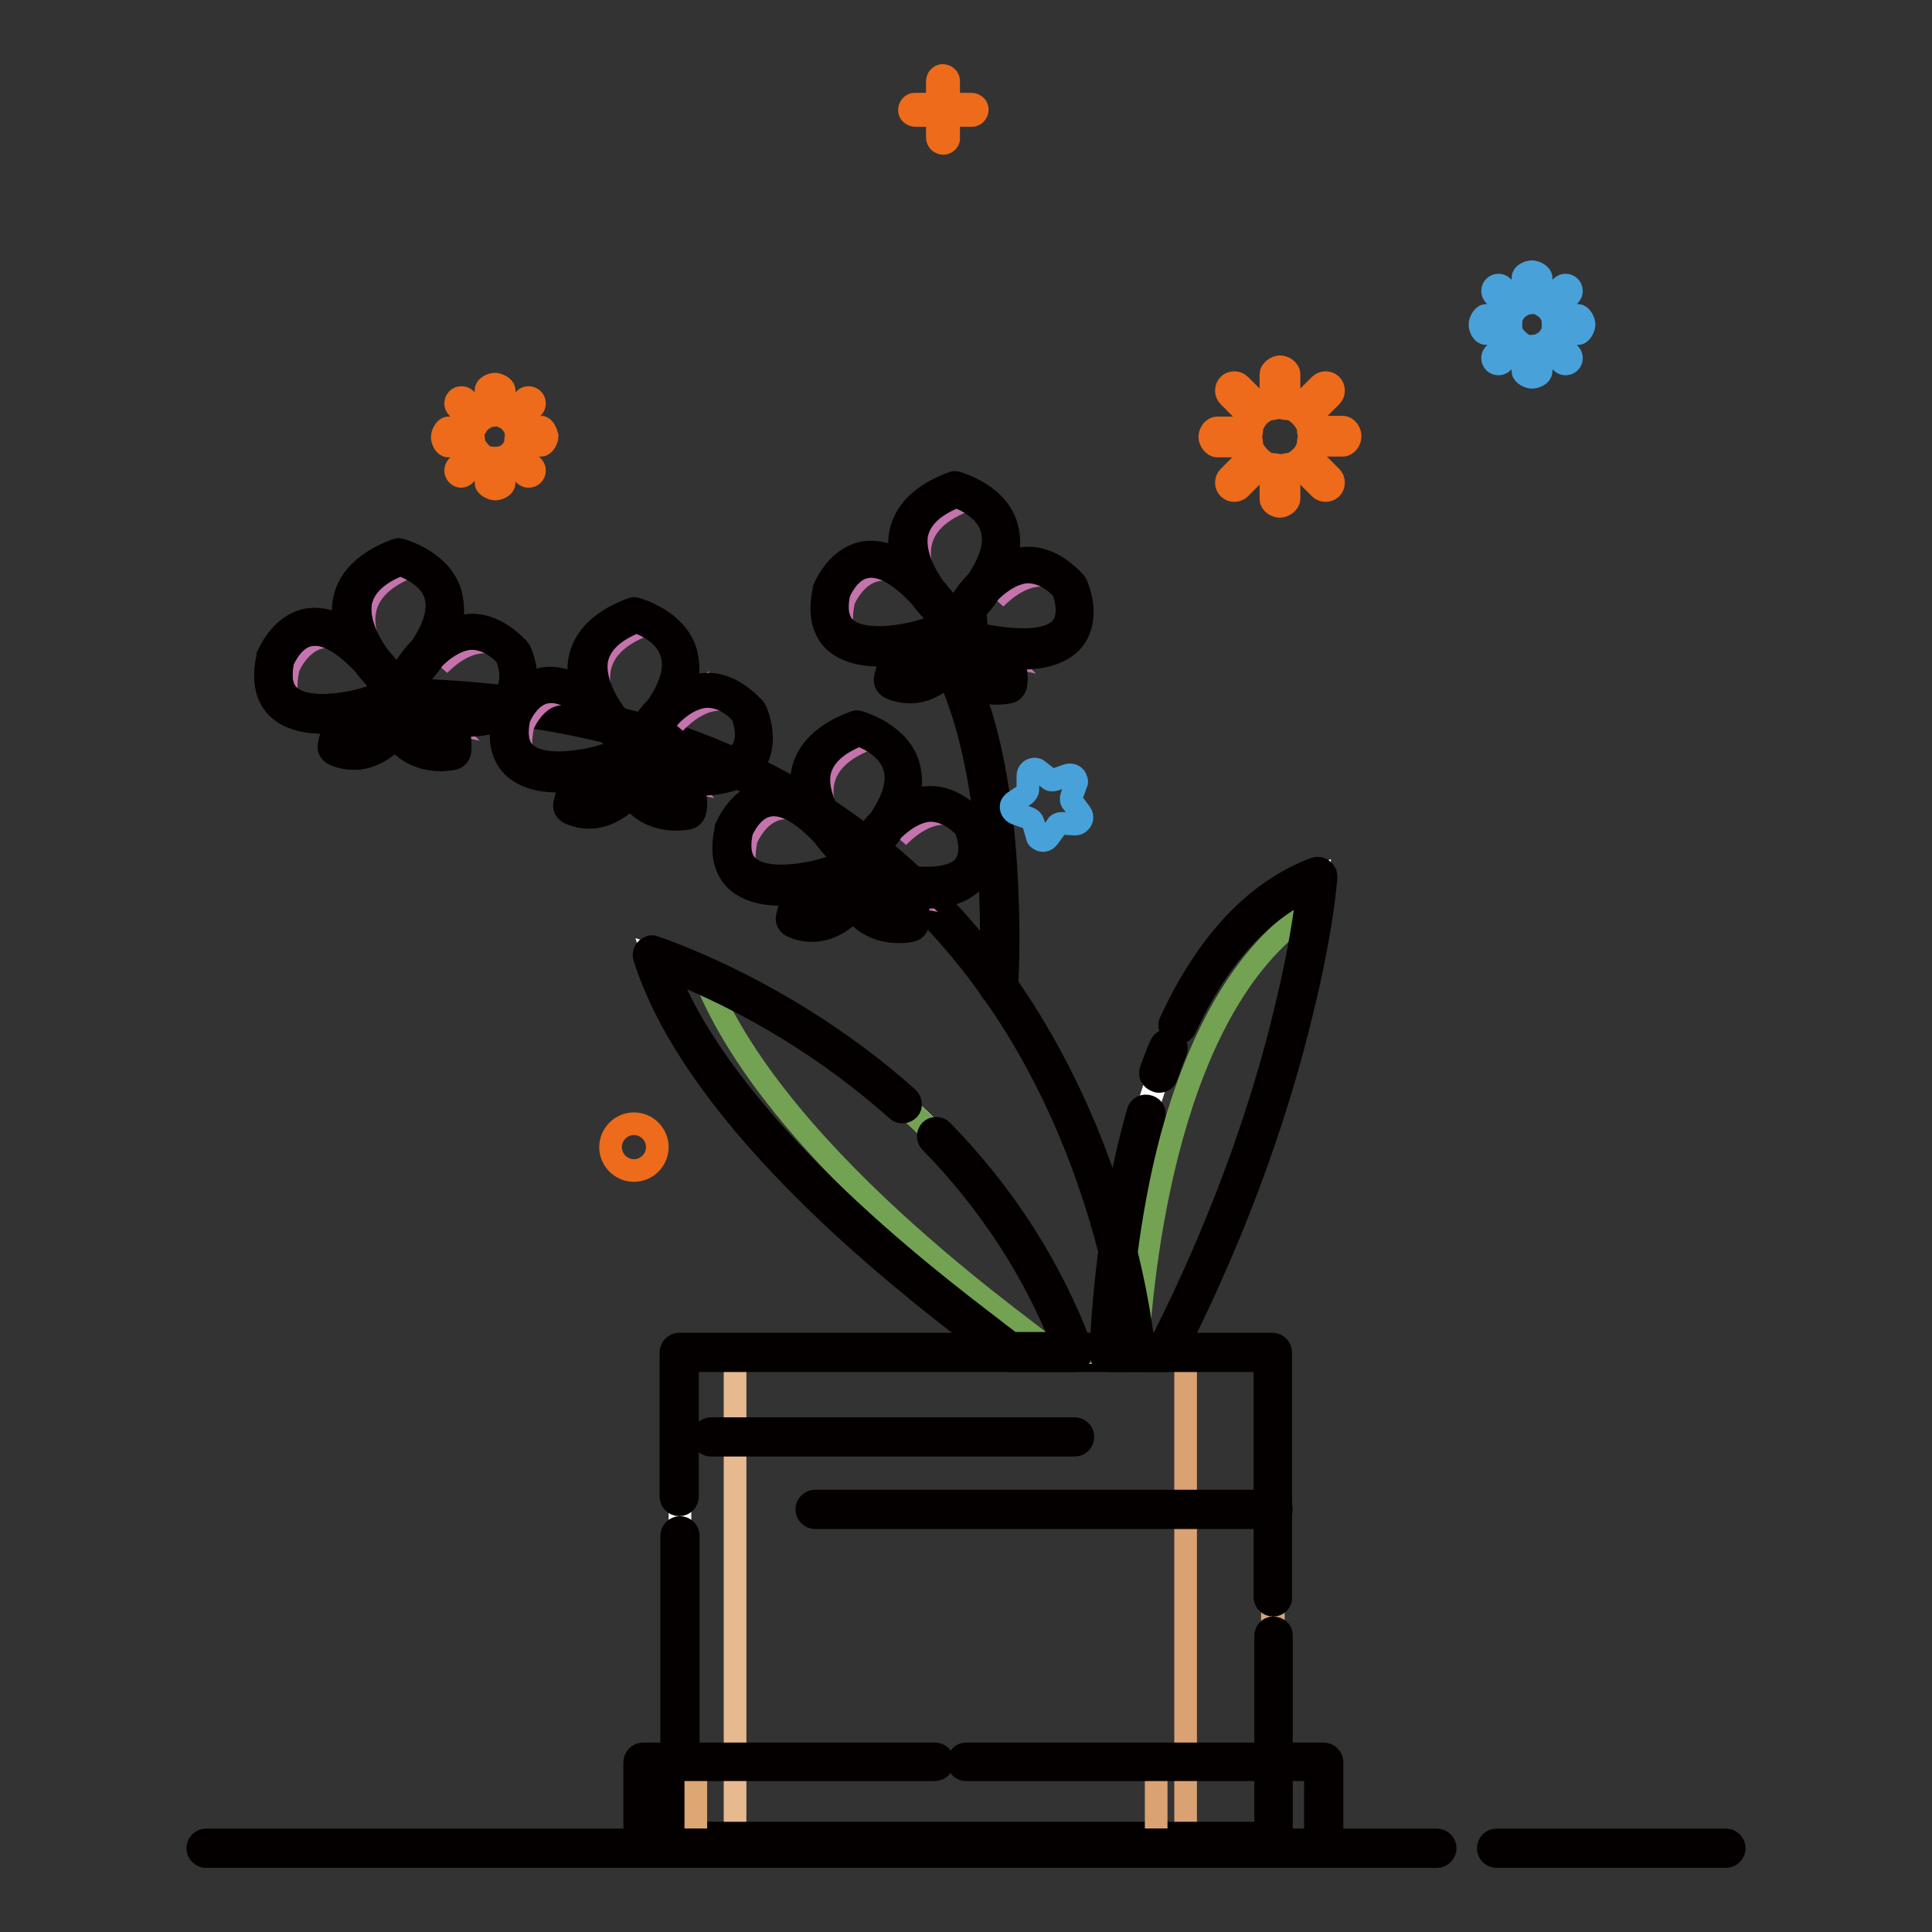
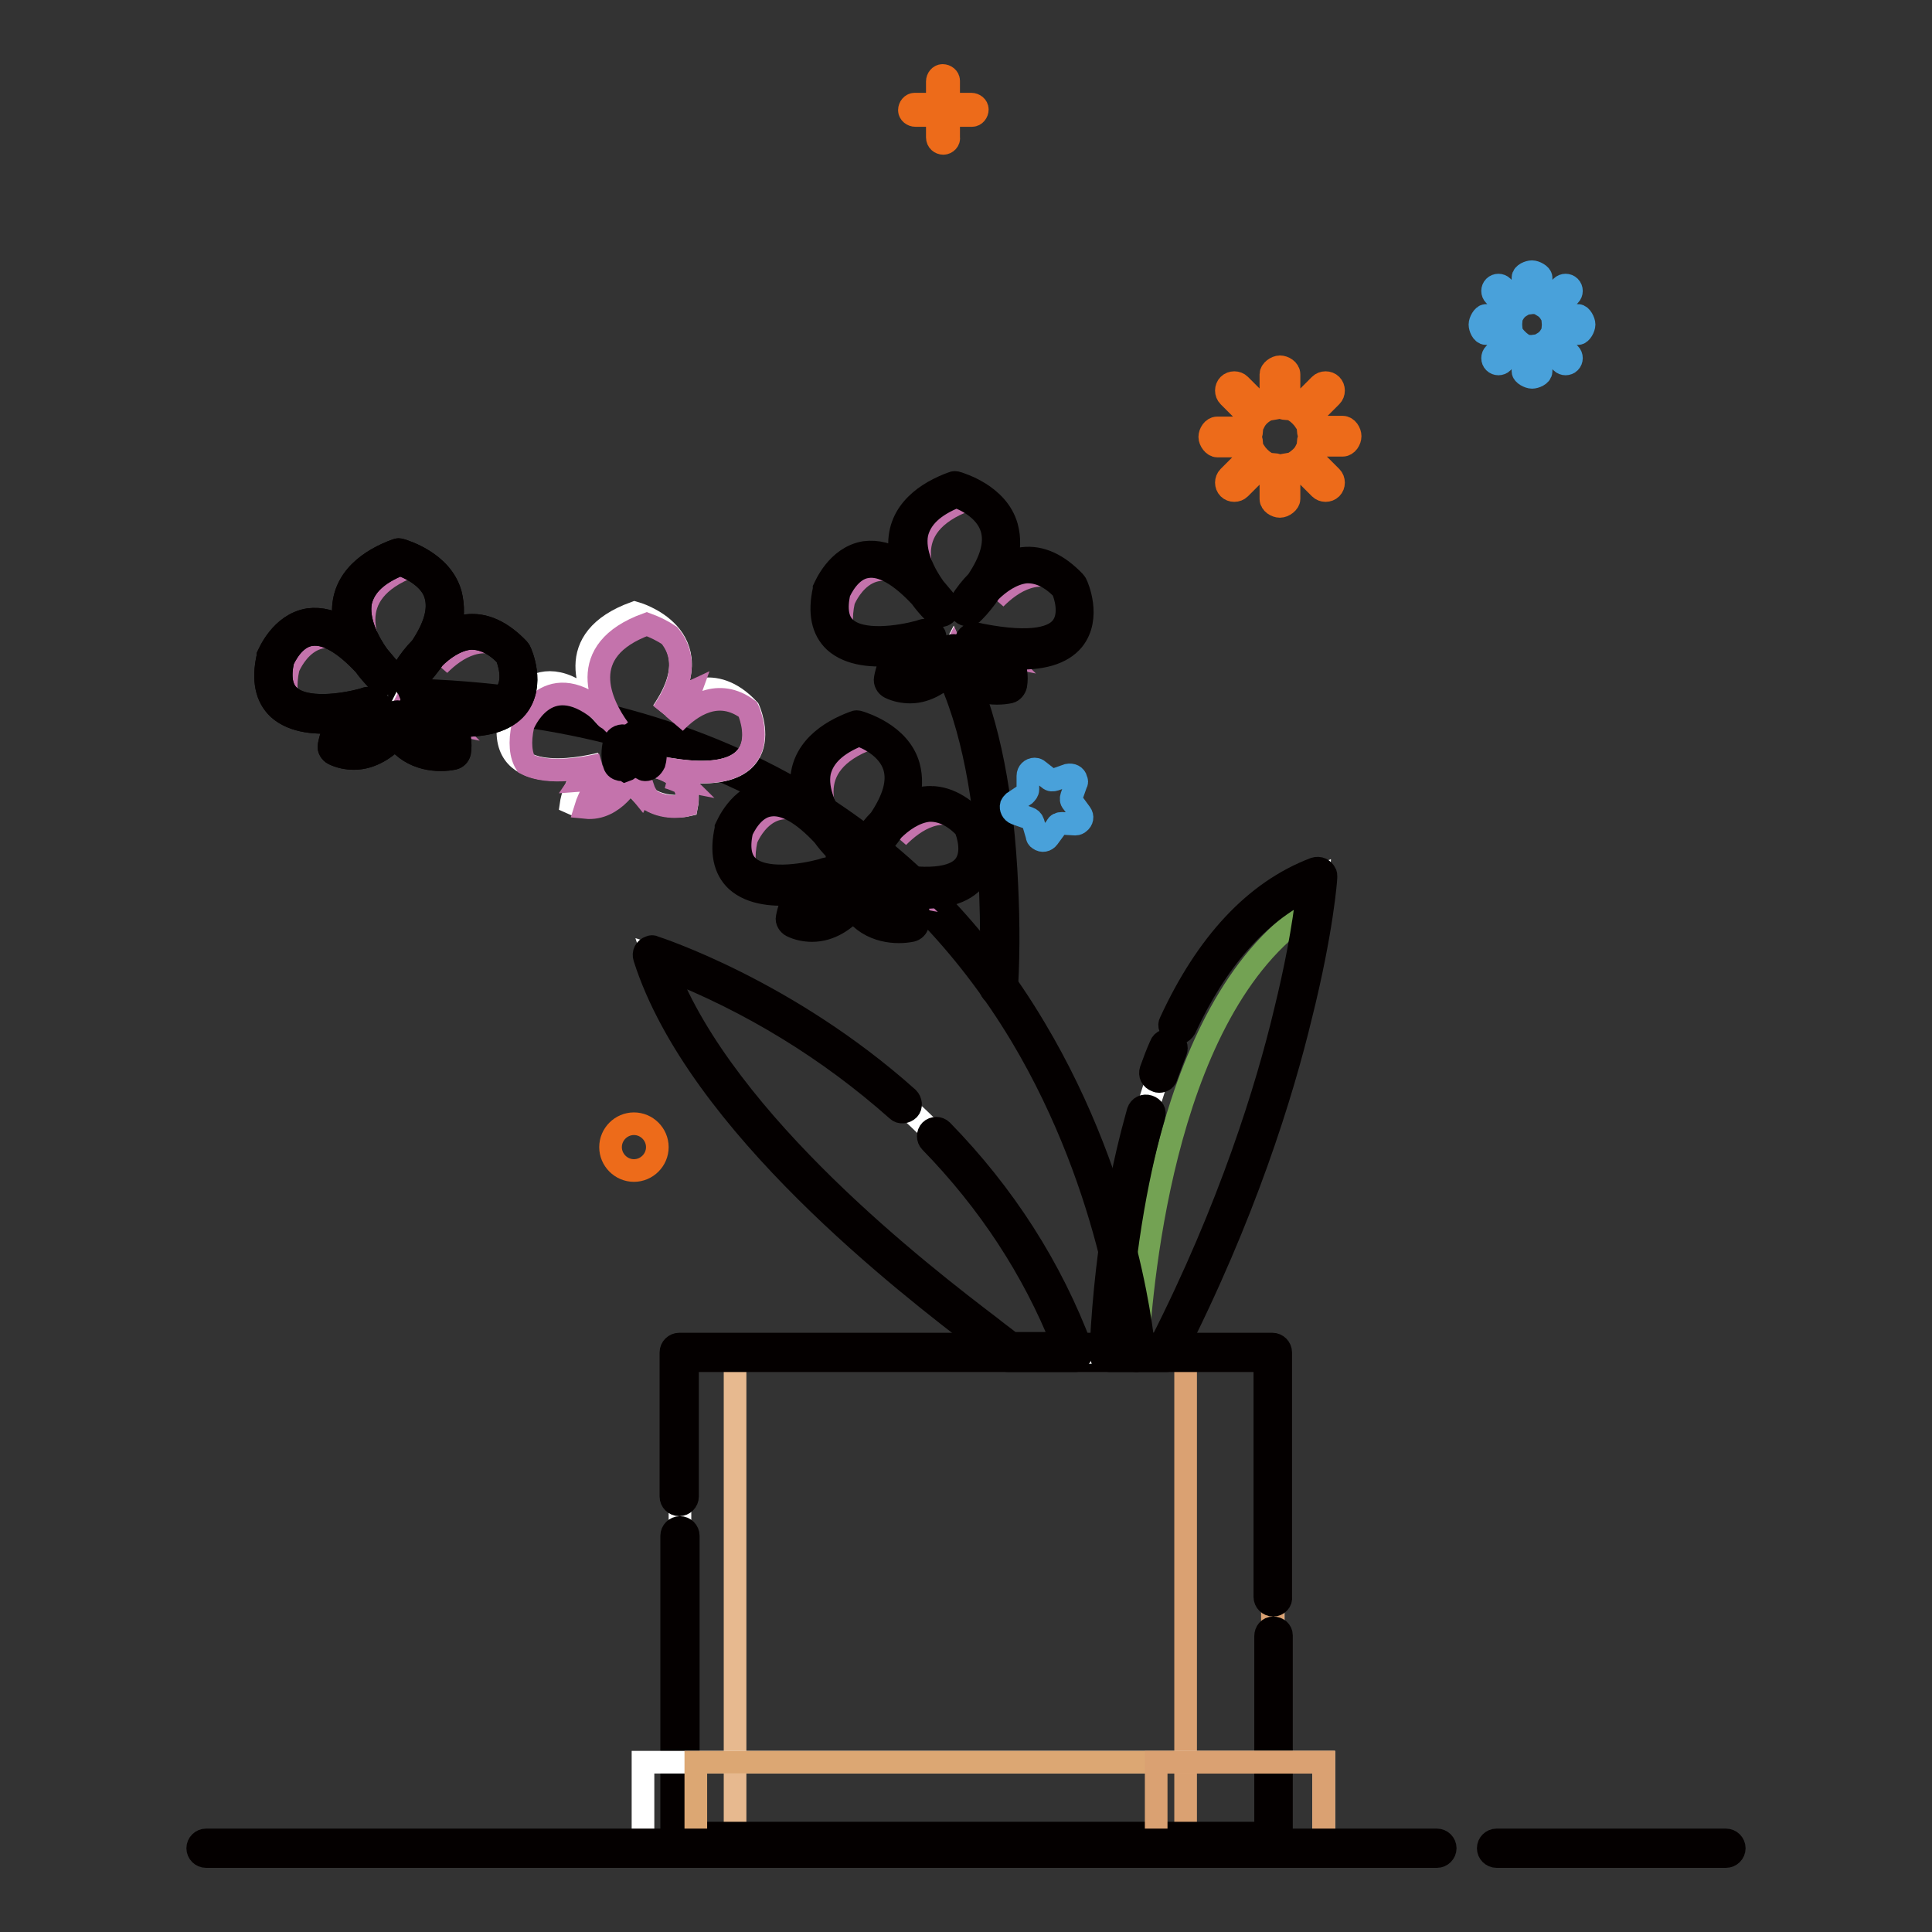
<svg xmlns="http://www.w3.org/2000/svg" version="1.1" x="0px" y="0px" viewBox="0 0 256 256" enable-background="new 0 0 256 256" xml:space="preserve">
  <rect x="0" y="0" width="256" height="256" fill="#333333" stroke="none" />
  <g>
    <path stroke-width="3" fill-opacity="0" stroke="#ffffff" d="M90.1,179.2h78.6V244H90.1V179.2z" />
    <path stroke-width="3" fill-opacity="0" stroke="#e7b98f" d="M97.4,179.2h71.3V244H97.4V179.2z" />
    <path stroke-width="3" fill-opacity="0" stroke="#daa172" d="M157.1,179.2h11.5V244h-11.5V179.2z" />
    <path stroke-width="3" fill-opacity="0" stroke="#040000" d="M168.7,212.7c-0.6,0-1.1-0.5-1.1-1.1v-31.3H91.1v18c0,0.6-0.5,1.1-1.1,1.1c-0.6,0-1.1-0.5-1.1-1.1v-19.1 c0-0.6,0.5-1.1,1.1-1.1h78.6c0.6,0,1.1,0.5,1.1,1.1v32.4C169.8,212.2,169.3,212.7,168.7,212.7C168.7,212.7,168.7,212.7,168.7,212.7 z M168.7,245.1H90.1c-0.6,0-1.1-0.5-1.1-1.1v-40.5c0-0.6,0.5-1.1,1.1-1.1c0.6,0,1.1,0.5,1.1,1.1c0,0,0,0,0,0v39.4h76.5v-26.1 c0-0.6,0.4-1.1,1-1.1c0.6,0,1.1,0.4,1.1,1c0,0,0,0.1,0,0.1V244C169.8,244.6,169.3,245.1,168.7,245.1 C168.7,245.1,168.7,245.1,168.7,245.1L168.7,245.1z" />
    <path stroke-width="3" fill-opacity="0" stroke="#ffffff" d="M85.2,233.5h90.2v11.4H85.2V233.5z" />
    <path stroke-width="3" fill-opacity="0" stroke="#dca773" d="M92.2,233.5h83.2v11.4H92.2V233.5z" />
    <path stroke-width="3" fill-opacity="0" stroke="#daa172" d="M153.2,233.5h22.2v11.4h-22.2V233.5z" />
    <path stroke-width="3" fill-opacity="0" stroke="#ffffff" d="M133.6,179.2c-0.2-0.9-38.8-26.6-47.1-52.6c0,0,41.1,12.8,56,52.6H133.6z" />
-     <path stroke-width="3" fill-opacity="0" stroke="#73a253" d="M93.3,129.3c9.9,25.1,46,49,46.2,49.9h3C131.3,149.5,105.6,134.8,93.3,129.3z" />
    <path stroke-width="3" fill-opacity="0" stroke="#ffffff" d="M147,179.2c0.2-1.9,1.3-52.8,27.7-63.1c0,0-1.9,27.3-20.2,63.1H147z" />
    <path stroke-width="3" fill-opacity="0" stroke="#73a253" d="M154.5,179.2c14-27.4,18.4-49.8,19.7-58.9c-19.8,12.1-22.9,49.2-23.5,58.9H154.5z" />
    <path stroke-width="3" fill-opacity="0" stroke="#040000" d="M150.6,180.3c-0.6,0-1-0.4-1.1-1c0-0.2-1.7-21.2-14.2-42.1c-7.4-12.3-17-22.1-28.6-29.3 c-14.5-9-32.2-13.8-52.7-14.3c-0.6,0-1.1-0.5-1.1-1.1c0-0.6,0.5-1.1,1.1-1.1l0,0c20.8,0.5,38.9,5.5,53.8,14.7 c11.9,7.4,21.8,17.5,29.3,30.1c12.8,21.4,14.5,42.8,14.5,43C151.7,179.7,151.3,180.3,150.6,180.3L150.6,180.3z" />
    <path stroke-width="3" fill-opacity="0" stroke="#040000" d="M132.3,131.8L132.3,131.8c-0.7,0-1.1-0.6-1.1-1.1c0,0,0,0,0,0c0-0.3,1.7-26.8-6-42.2 c-0.3-0.5-0.1-1.2,0.5-1.5c0.5-0.3,1.2-0.1,1.5,0.5c0,0,0,0,0,0c3.3,6.7,5.4,16,6.1,27.7c0.3,5.2,0.4,10.4,0.1,15.6 C133.4,131.3,132.9,131.8,132.3,131.8L132.3,131.8z" />
    <path stroke-width="3" fill-opacity="0" stroke="#ffffff" d="M68,86.4c-4.6-4.9-8.9-2.2-11.4,0.3c7-10.2-3.7-13.1-3.7-13.1c-9.6,3.5-6.1,10.6-3.7,13.9 c-9.1-10.1-12.8-0.5-12.8-0.5c-2.3,9.7,9.2,7.3,12,6.6c-3.3,1.1-3.9,5.2-3.9,5.2c5,2.3,7.9-3.5,7.9-3.5c2,5,7.4,3.8,7.4,3.8 c0.7-3.6-2.7-4.8-4-5.1C73.2,97.5,68,86.4,68,86.4z" />
    <path stroke-width="3" fill-opacity="0" stroke="#c473ac" d="M58.2,88.1c0.9-1.2,1.5-2.6,2-4c-1.4,0.6-2.6,1.5-3.6,2.6c3.4-4.9,2.6-8.2,0.9-10.2c-0.9-0.6-1.9-1.1-3-1.5 C45,78.6,48.5,85.6,50.9,89c-0.6-0.7-1.3-1.3-1.9-1.9c0.1,0.2,0.2,0.4,0.4,0.5c-0.4-0.4-0.7-0.8-1-1.1c-7.2-5.8-10.2,2-10.2,2 c-0.5,2.3-0.3,4,0.4,5.1c3,1.6,8.2,0.5,10,0.1c-1.1,0.4-2.1,1.1-2.7,2.1c1.4-0.1,2.9-0.4,4.3-0.7c-2.3,0.8-3.3,3-3.7,4.3 c3.9,0.4,6.1-4,6.1-4c0.3,0.7,0.7,1.4,1.2,2c0.2-0.4,0.3-0.6,0.3-0.6c0.2,0.6,0.5,1.1,0.9,1.6c2.3,1.4,4.9,0.7,4.9,0.7 c0.2-1,0-2.1-0.5-2.9c-0.6-0.3-1.3-0.6-2-0.8c0.6,0.1,1.1,0.2,1.6,0.3c-1-1-2.4-1.5-3.1-1.7c16.9,3.5,12.3-7.2,12.1-7.6 C64,83.5,60.4,85.9,58.2,88.1z" />
    <path stroke-width="3" fill-opacity="0" stroke="#ffffff" d="M99.2,94c-4.6-4.9-8.9-2.2-11.4,0.3c7-10.2-3.7-13.1-3.7-13.1c-9.6,3.5-6.1,10.6-3.7,13.9 c-9.1-10.2-12.8-0.5-12.8-0.5c-2.3,9.7,9.2,7.3,12,6.6c-3.3,1.1-3.9,5.2-3.9,5.2c5,2.3,7.9-3.5,7.9-3.5c2,5,7.4,3.8,7.4,3.8 c0.7-3.6-2.7-4.8-4-5.1C104.3,105.2,99.2,94,99.2,94z" />
    <path stroke-width="3" fill-opacity="0" stroke="#c473ac" d="M89.4,95.8c0.9-1.2,1.5-2.6,2-4c-1.3,0.6-2.6,1.5-3.6,2.6c3.4-4.9,2.6-8.2,0.9-10.2c-0.9-0.6-1.9-1.1-3-1.5 c-9.6,3.5-6.1,10.6-3.7,13.9c-0.6-0.7-1.3-1.3-1.9-1.9c0.1,0.2,0.2,0.4,0.4,0.5c-0.4-0.4-0.7-0.8-1-1.1c-7.2-5.8-10.2,2-10.2,2 c-0.5,2.3-0.3,4,0.4,5.1c3,1.6,8.2,0.5,10,0.1c-1.1,0.4-2.1,1.2-2.7,2.1c1.4-0.1,2.9-0.4,4.3-0.7c-2.3,0.8-3.3,3-3.7,4.3 c3.9,0.4,6.1-4,6.1-4c0.3,0.7,0.7,1.4,1.2,2c0.1-0.2,0.2-0.4,0.3-0.6c0.2,0.6,0.5,1.1,0.9,1.6c2.3,1.4,4.9,0.7,4.9,0.7 c0.2-1,0-2.1-0.5-2.9c-0.6-0.3-1.3-0.6-2-0.8c0.5,0.1,1.1,0.2,1.6,0.3c-1-1-2.4-1.5-3.1-1.7c17,3.5,12.3-7.2,12.1-7.6 C95.2,91.1,91.6,93.5,89.4,95.8z" />
    <path stroke-width="3" fill-opacity="0" stroke="#ffffff" d="M128.8,109.2c-4.6-4.9-8.9-2.2-11.4,0.3c7-10.2-3.7-13.1-3.7-13.1c-9.6,3.5-6.1,10.6-3.7,13.9 c-9.1-10.1-12.8-0.5-12.8-0.5c-2.3,9.7,9.2,7.3,12,6.6c-3.3,1.1-3.9,5.2-3.9,5.2c5,2.3,7.9-3.5,7.9-3.5c2,5,7.4,3.8,7.4,3.8 c0.7-3.6-2.7-4.8-4-5.1C133.9,120.3,128.8,109.2,128.8,109.2z" />
    <path stroke-width="3" fill-opacity="0" stroke="#c473ac" d="M119,110.9c0.9-1.2,1.5-2.6,2-4c-1.4,0.6-2.6,1.5-3.6,2.6c3.4-4.9,2.6-8.2,0.9-10.2c-0.9-0.6-1.9-1.1-3-1.5 c-9.6,3.5-6.1,10.6-3.7,13.9c-0.6-0.7-1.3-1.3-1.9-1.9c0.1,0.2,0.2,0.4,0.4,0.5c-0.4-0.4-0.7-0.8-1-1.1c-7.2-5.8-10.2,2-10.2,2 c-0.5,2.3-0.3,4,0.4,5.1c3,1.6,8.2,0.5,10,0.1c-1.1,0.4-2.1,1.2-2.7,2.1c1.4-0.1,2.9-0.4,4.3-0.7c-2.3,0.8-3.3,3-3.7,4.3 c3.9,0.4,6.1-4,6.1-4c0.3,0.7,0.7,1.4,1.2,2c0.1-0.2,0.2-0.4,0.3-0.6c0.2,0.6,0.5,1.1,0.9,1.6c2.3,1.4,4.9,0.7,4.9,0.7 c0.2-1,0.1-2.1-0.5-2.9c-0.6-0.3-1.3-0.6-2-0.8c0.6,0.1,1.1,0.2,1.6,0.3c-1-1-2.4-1.5-3.1-1.7c16.9,3.5,12.3-7.2,12.1-7.6 C124.8,106.2,121.2,108.7,119,110.9z" />
    <path stroke-width="3" fill-opacity="0" stroke="#ffffff" d="M141.7,77.6c-4.6-4.9-8.9-2.2-11.4,0.3c7-10.2-3.7-13.1-3.7-13.1c-9.6,3.5-6.1,10.6-3.7,13.9 c-9.1-10.1-12.8-0.5-12.8-0.5c-2.3,9.7,9.2,7.3,12,6.6c-3.3,1.1-3.9,5.2-3.9,5.2c5,2.3,8-3.5,8-3.5c2,5,7.4,3.8,7.4,3.8 c0.7-3.6-2.7-4.8-4-5.1C146.9,88.7,141.7,77.6,141.7,77.6z" />
    <path stroke-width="3" fill-opacity="0" stroke="#c473ac" d="M131.9,79.3c0.9-1.2,1.5-2.6,2-4c-1.4,0.6-2.6,1.5-3.6,2.6c3.4-4.9,2.6-8.2,0.9-10.2 c-0.9-0.6-1.9-1.1-3-1.5c-9.6,3.5-6.1,10.6-3.7,13.9c-0.6-0.7-1.3-1.3-1.9-1.9c0.1,0.2,0.2,0.4,0.4,0.5c-0.4-0.4-0.7-0.8-1-1.1 c-7.2-5.8-10.2,2-10.2,2c-0.5,2.3-0.3,4,0.4,5.1c3,1.6,8.2,0.5,10,0.1c-1.1,0.4-2.1,1.2-2.7,2.1c1.4-0.1,2.9-0.4,4.3-0.7 c-2.3,0.8-3.3,3-3.7,4.3c3.9,0.4,6.2-4,6.2-4c0.3,0.7,0.7,1.4,1.2,2c0.2-0.4,0.3-0.6,0.3-0.6c0.2,0.6,0.5,1.1,0.9,1.6 c2.3,1.4,4.9,0.7,4.9,0.7c0.2-1,0.1-2.1-0.5-2.9c-0.6-0.3-1.3-0.6-2-0.8c0.6,0.1,1.1,0.2,1.6,0.3c-1-1-2.4-1.5-3.1-1.7 c16.9,3.5,12.3-7.2,12.1-7.6C137.7,74.7,134.1,77.1,131.9,79.3L131.9,79.3z" />
    <path stroke-width="3" fill-opacity="0" stroke="#040000" d="M228.7,246h-30.4c-0.6,0-1.1-0.5-1.1-1.1s0.5-1.1,1.1-1.1h30.4c0.6,0,1.1,0.5,1.1,1.1 C229.8,245.5,229.3,246,228.7,246z M190.4,246H27.3c-0.6,0-1.1-0.5-1.1-1.1c0-0.6,0.5-1.1,1.1-1.1h163.1c0.6,0,1.1,0.5,1.1,1.1 C191.5,245.5,191,246,190.4,246z M142.5,180.3h-8.9c-0.4,0-0.7-0.2-0.9-0.5c-0.3-0.3-1.5-1.2-2.8-2.2c-9.3-7.1-37.5-28.7-44.5-50.7 c-0.2-0.6,0.1-1.2,0.7-1.4c0.2-0.1,0.4-0.1,0.6,0c0.2,0.1,17.5,5.6,33.6,20c0.4,0.4,0.5,1.1,0.1,1.5c-0.4,0.4-1.1,0.5-1.5,0.1 c-9-8-19.4-14.4-30.7-18.8c7.9,20.6,34.2,40.8,43,47.5c1.5,1.2,2.4,1.8,2.8,2.2h6.8c-3.9-9.8-9.8-18.8-17.5-26.7 c-0.4-0.4-0.4-1.1,0-1.5c0.4-0.4,1.1-0.4,1.5,0c8.3,8.5,14.5,18.2,18.5,28.9c0.2,0.6-0.1,1.2-0.6,1.4 C142.7,180.3,142.6,180.3,142.5,180.3L142.5,180.3z M154.5,180.3H147c-0.6,0-1.1-0.5-1.1-1.1c0,0,0-0.1,0-0.1c0-0.1,0-0.3,0-0.7 c0.7-14.2,3.1-24.7,4.9-31.1c0.2-0.6,0.8-0.9,1.4-0.7c0.6,0.2,0.9,0.7,0.7,1.3c-1.8,6.2-4,16.4-4.8,30.2h5.7 c9.2-18.1,14.1-34,16.5-44.1c1.3-5.3,2.4-10.8,3-16.2c-6.6,3.2-12.1,9.4-16.3,18.5c-0.3,0.5-0.9,0.8-1.4,0.5 c-0.5-0.3-0.8-0.9-0.5-1.4c4.8-10.4,11.2-17.3,19.1-20.3c0.6-0.2,1.2,0.1,1.4,0.6c0.1,0.1,0.1,0.3,0.1,0.5c0,0.3-0.5,7.1-3.3,18.3 c-2.5,10.4-7.5,26.6-17,45.2C155.3,180.1,154.9,180.3,154.5,180.3L154.5,180.3z" />
    <path stroke-width="3" fill-opacity="0" stroke="#040000" d="M153.6,143.3c-0.1,0-0.2,0-0.4-0.1c-0.6-0.2-0.9-0.8-0.7-1.4c0,0,0,0,0,0c0.4-1.1,0.8-2.2,1.3-3.3 c0.2-0.6,0.9-0.8,1.4-0.6c0.6,0.2,0.8,0.9,0.6,1.4l0,0c-0.4,1-0.8,2.1-1.2,3.2C154.5,143,154.1,143.3,153.6,143.3z M46.9,100.5 c-0.9,0-1.9-0.2-2.7-0.6c-0.4-0.2-0.7-0.7-0.6-1.1c0.2-1.1,0.6-2.2,1.2-3.2c-2.7,0.3-5.9,0.1-7.9-1.7c-1.6-1.5-2.1-3.8-1.4-6.9 c0,0,0-0.1,0-0.1c0.1-0.2,1.7-4.2,5.4-4.8c1.6-0.2,3.2,0.2,5,1.3c-0.2-0.7-0.3-1.4-0.4-2.1c-0.2-4.7,3.7-7.2,7-8.4 c0.2-0.1,0.4-0.1,0.7,0c0.2,0.1,5.3,1.5,6.5,5.8c0.4,1.6,0.4,3.3-0.2,4.8c0.7-0.3,1.5-0.5,2.3-0.6c2.4-0.3,4.7,0.8,6.9,3.1 c0.1,0.1,0.1,0.2,0.2,0.3c0.1,0.2,2,4.4-0.4,7.4c-1.5,1.8-4.2,2.6-8.2,2.4c0.6,1.1,0.8,2.4,0.6,3.6c-0.1,0.4-0.4,0.7-0.8,0.8 c-1.9,0.4-5.5,0.3-7.7-2.7C51.3,99,49.3,100.5,46.9,100.5z M45.9,98.2c1.3,0.3,2.6,0,3.8-1c0.8-0.7,1.4-1.5,1.9-2.3 c0.3-0.5,0.9-0.7,1.5-0.5c0.2,0.1,0.4,0.3,0.5,0.6c1.2,3.1,4,3.3,5.4,3.2c0-0.5-0.2-1-0.5-1.5c-0.7-1-2.1-1.5-2.8-1.6l-0.5-0.1 c-0.6-0.1-1-0.7-0.9-1.3c0.1-0.6,0.7-1,1.3-0.9l0,0c0,0,0.3,0,0.6,0.1c7.1,1.5,9.8,0.3,10.8-1c1.3-1.7,0.4-4.3,0.1-5 c-1.6-1.7-3.3-2.4-4.9-2.3c-1.8,0.2-3.5,1.4-4.7,2.6c-0.7,1-1.4,1.9-2.2,2.7c-0.4,0.5-1.1,0.5-1.5,0.1c-0.4-0.3-0.5-0.9-0.2-1.4 c0.6-1,1.4-2,2.2-2.8c1.8-2.7,2.5-5,1.9-7C57,76.4,54,75.1,53,74.8c-3,1.2-4.7,2.8-5.2,4.9c-0.5,2.5,1,5.4,2.3,7.2 c0.5,0.6,1,1.2,1.6,1.9c0.3,0.4,0.3,0.9,0.1,1.3c-0.3,0.4-0.7,0.6-1.2,0.4c-0.2-0.1-0.4-0.2-0.6-0.4c-0.6-0.6-1.2-1.3-1.7-2 c-2.7-2.9-5.1-4.3-7.1-4c-2.3,0.3-3.5,3-3.7,3.4c-0.5,2.2-0.2,3.8,0.8,4.7c2.1,2,7.2,1.2,9.8,0.5c0.3-0.1,0.5-0.2,0.8-0.2 c0.6-0.1,1.2,0.3,1.3,0.8c0.1,0.5-0.2,1.1-0.7,1.2c-0.1,0-0.3,0.1-0.7,0.2C47.1,95.4,46.3,97.1,45.9,98.2z" />
-     <path stroke-width="3" fill-opacity="0" stroke="#040000" d="M51.2,94.1c-0.5,0-0.9-0.3-1-0.7c-0.4-1.1-0.1-2.6,0-2.9c0.1-0.6,0.7-1,1.3-0.9c0.6,0.1,1,0.7,0.9,1.3 c-0.1,0.5-0.2,1.5,0,1.9c0.2,0.6-0.1,1.2-0.7,1.4C51.4,94.1,51.3,94.1,51.2,94.1z M54.3,94.1c-0.1,0-0.2,0-0.3-0.1 c-0.6-0.2-0.9-0.8-0.7-1.4c0,0,0,0,0,0c0.1-0.4,0.1-1.4,0-1.9c-0.1-0.6,0.3-1.1,0.9-1.3c0.6-0.1,1.1,0.3,1.3,0.9l0,0 c0.1,0.3,0.3,1.9,0,2.9C55.2,93.8,54.8,94.1,54.3,94.1z" />
    <path stroke-width="3" fill-opacity="0" stroke="#040000" d="M46.9,100.5c-0.9,0-1.9-0.2-2.7-0.6c-0.4-0.2-0.7-0.7-0.6-1.1c0.2-1.1,0.6-2.2,1.2-3.2 c-2.7,0.3-5.9,0.1-7.9-1.7c-1.6-1.5-2.1-3.8-1.4-6.9c0,0,0-0.1,0-0.1c0.1-0.2,1.7-4.2,5.4-4.8c1.6-0.2,3.2,0.2,5,1.3 c-0.2-0.7-0.3-1.4-0.4-2.1c-0.2-4.7,3.7-7.2,7-8.4c0.2-0.1,0.4-0.1,0.7,0c0.2,0.1,5.3,1.5,6.5,5.8c0.4,1.6,0.4,3.3-0.2,4.8 c0.7-0.3,1.5-0.5,2.3-0.6c2.4-0.3,4.7,0.8,6.9,3.1c0.1,0.1,0.1,0.2,0.2,0.3c0.1,0.2,2,4.4-0.4,7.4c-1.5,1.8-4.2,2.6-8.2,2.4 c0.6,1.1,0.8,2.4,0.6,3.6c-0.1,0.4-0.4,0.7-0.8,0.8c-1.9,0.4-5.5,0.3-7.7-2.7C51.3,99,49.3,100.5,46.9,100.5z M45.9,98.2 c1.3,0.3,2.6,0,3.8-1c0.8-0.7,1.4-1.5,1.9-2.3c0.3-0.5,0.9-0.7,1.5-0.5c0.2,0.1,0.4,0.3,0.5,0.6c1.2,3.1,4,3.3,5.4,3.2 c0-0.5-0.2-1-0.5-1.5c-0.7-1-2.1-1.5-2.8-1.6l-0.5-0.1c-0.6-0.1-1-0.7-0.9-1.3c0.1-0.6,0.7-1,1.3-0.9l0,0c0,0,0.3,0,0.6,0.1 c7.1,1.5,9.8,0.3,10.8-1c1.3-1.7,0.4-4.3,0.1-5c-1.6-1.7-3.3-2.4-4.9-2.3c-1.8,0.2-3.5,1.4-4.7,2.6c-0.7,1-1.4,1.9-2.2,2.7 c-0.4,0.5-1.1,0.5-1.5,0.1c-0.4-0.3-0.5-0.9-0.2-1.4c0.6-1,1.4-2,2.2-2.8c1.8-2.7,2.5-5,1.9-7C57,76.4,54,75.1,53,74.8 c-3,1.2-4.7,2.8-5.2,4.9c-0.5,2.5,1,5.4,2.3,7.2c0.5,0.6,1,1.2,1.6,1.9c0.3,0.4,0.3,0.9,0.1,1.3c-0.3,0.4-0.7,0.6-1.2,0.4 c-0.2-0.1-0.4-0.2-0.6-0.4c-0.6-0.6-1.2-1.3-1.7-2c-2.7-2.9-5.1-4.3-7.1-4c-2.3,0.3-3.5,3-3.7,3.4c-0.5,2.2-0.2,3.8,0.8,4.7 c2.1,2,7.2,1.2,9.8,0.5c0.3-0.1,0.5-0.2,0.8-0.2c0.6-0.1,1.2,0.3,1.3,0.8c0.1,0.5-0.2,1.1-0.7,1.2c-0.1,0-0.3,0.1-0.7,0.2 C47.1,95.4,46.3,97.1,45.9,98.2z" />
-     <path stroke-width="3" fill-opacity="0" stroke="#040000" d="M51.2,94.1c-0.5,0-0.9-0.3-1-0.7c-0.4-1.1-0.1-2.6,0-2.9c0.1-0.6,0.7-1,1.3-0.9c0.6,0.1,1,0.7,0.9,1.3 c-0.1,0.5-0.2,1.5,0,1.9c0.2,0.6-0.1,1.2-0.7,1.4C51.4,94.1,51.3,94.1,51.2,94.1z M54.3,94.1c-0.1,0-0.2,0-0.3-0.1 c-0.6-0.2-0.9-0.8-0.7-1.4c0,0,0,0,0,0c0.1-0.4,0.1-1.4,0-1.9c-0.1-0.6,0.3-1.1,0.9-1.3c0.6-0.1,1.1,0.3,1.3,0.9l0,0 c0.1,0.3,0.3,1.9,0,2.9C55.2,93.8,54.8,94.1,54.3,94.1z M78.1,108.3c-0.9,0-1.9-0.2-2.7-0.6c-0.4-0.2-0.7-0.7-0.6-1.1 c0.2-1.1,0.6-2.2,1.2-3.2c-2.7,0.3-5.9,0.1-7.9-1.7c-1.6-1.5-2.1-3.8-1.4-6.9c0,0,0-0.1,0-0.1c0.1-0.2,1.7-4.2,5.4-4.8 c1.6-0.2,3.2,0.2,5,1.3c-0.2-0.7-0.3-1.4-0.4-2.1c-0.2-4.7,3.7-7.2,7-8.4c0.2-0.1,0.4-0.1,0.7,0c0.2,0.1,5.3,1.5,6.5,5.8 c0.4,1.6,0.4,3.3-0.2,4.8c0.7-0.3,1.5-0.5,2.3-0.6c2.4-0.3,4.7,0.8,6.9,3.1c0.1,0.1,0.1,0.2,0.2,0.3c0.1,0.2,2,4.4-0.4,7.4 c-1.5,1.8-4.2,2.6-8.2,2.4c0.6,1.1,0.9,2.4,0.6,3.6c-0.1,0.4-0.4,0.8-0.8,0.9c-1.9,0.4-5.5,0.3-7.7-2.7 C82.4,106.8,80.5,108.3,78.1,108.3z M77.1,106c3.5,0.9,5.6-3.2,5.7-3.4c0.3-0.5,0.9-0.7,1.5-0.5c0.2,0.1,0.4,0.3,0.5,0.6 c1.2,3.1,4,3.3,5.4,3.2c0-0.5-0.2-1-0.5-1.5c-0.7-1-2.1-1.5-2.8-1.6l-0.5-0.1c-0.6-0.1-1-0.7-0.9-1.3c0.1-0.6,0.7-1,1.3-0.9 c0,0,0.3,0,0.6,0.1c7.1,1.4,9.8,0.3,10.8-1c1.3-1.7,0.4-4.3,0.1-5c-1.6-1.7-3.2-2.4-4.9-2.3c-1.8,0.2-3.5,1.4-4.7,2.7 c-0.7,0.9-1.4,1.8-2.1,2.7c-0.4,0.4-1.1,0.5-1.5,0.1c-0.4-0.3-0.5-0.9-0.2-1.4c0.6-1,1.4-2,2.2-2.8c1.8-2.7,2.5-5,1.9-7 c-0.8-2.7-3.7-3.9-4.7-4.2c-3,1.2-4.7,2.8-5.2,4.9c-0.5,2.5,1,5.4,2.3,7.2c0.5,0.6,1,1.2,1.6,1.9c0.3,0.4,0.3,0.9,0.1,1.3 c-0.3,0.4-0.7,0.6-1.2,0.4c-0.2-0.1-0.4-0.2-0.6-0.4c-0.6-0.6-1.2-1.3-1.7-2c-2.7-2.9-5.1-4.3-7.1-4c-2.3,0.3-3.5,3-3.7,3.4 c-0.5,2.2-0.2,3.8,0.8,4.7c2.1,2,7.2,1.2,9.8,0.5c0.3-0.1,0.5-0.2,0.8-0.2c0.6-0.1,1.2,0.3,1.3,0.8c0.1,0.5-0.2,1.1-0.7,1.2 c-0.1,0-0.3,0.1-0.7,0.2C78.2,103.3,77.4,105,77.1,106z" />
    <path stroke-width="3" fill-opacity="0" stroke="#040000" d="M82.4,102c-0.5,0-0.9-0.3-1-0.7c-0.4-1.1-0.1-2.6,0-2.9c0.1-0.6,0.7-1,1.3-0.9c0.6,0.1,1,0.7,0.9,1.3l0,0 c-0.1,0.5-0.2,1.5,0,1.9c0.2,0.6-0.1,1.2-0.7,1.4C82.6,101.9,82.5,102,82.4,102L82.4,102z M85.5,102c-0.1,0-0.2,0-0.3-0.1 c-0.6-0.2-0.9-0.8-0.7-1.4c0.1-0.4,0.1-1.4,0-1.9c-0.1-0.6,0.3-1.1,0.9-1.3c0.6-0.1,1.1,0.3,1.3,0.9c0.1,0.3,0.3,1.9,0,2.9 C86.4,101.7,86,102,85.5,102z M107.6,123.3c-0.9,0-1.9-0.2-2.7-0.6c-0.4-0.2-0.7-0.7-0.6-1.1c0.2-1.1,0.6-2.2,1.2-3.2 c-2.7,0.3-5.9,0.1-7.9-1.7c-1.6-1.5-2.1-3.8-1.4-6.9c0,0,0-0.1,0-0.1c0.1-0.2,1.7-4.2,5.4-4.8c1.6-0.2,3.2,0.2,5,1.3 c-0.2-0.7-0.3-1.4-0.4-2.1c-0.2-4.7,3.7-7.2,7-8.4c0.2-0.1,0.4-0.1,0.7,0c0.2,0.1,5.3,1.5,6.5,5.8c0.4,1.5,0.4,3.1-0.2,4.8 c0.7-0.3,1.5-0.5,2.3-0.6c2.4-0.3,4.7,0.8,6.9,3.1c0.1,0.1,0.1,0.2,0.2,0.3c0.1,0.2,2,4.4-0.4,7.4c-1.5,1.8-4.2,2.6-8.2,2.4 c0.6,1.1,0.9,2.4,0.6,3.6c-0.1,0.4-0.4,0.7-0.8,0.8c-1.9,0.4-5.5,0.3-7.7-2.7C112,121.8,110.1,123.3,107.6,123.3z M106.7,121 c1.3,0.3,2.6,0,3.8-1c0.8-0.7,1.4-1.5,1.9-2.3c0.2-0.4,0.6-0.6,1-0.6c0.4,0,0.8,0.3,1,0.7c1.2,3.1,4,3.3,5.4,3.2 c0-0.5-0.2-1-0.5-1.5c-0.7-1-2.1-1.5-2.8-1.6l-0.5-0.1c-0.6-0.1-1-0.7-0.9-1.3c0.1-0.6,0.7-1,1.3-0.9l0,0c0,0,0.3,0,0.6,0.1 c7.1,1.4,9.8,0.3,10.8-1c1.3-1.7,0.4-4.3,0.1-5c-1.6-1.7-3.3-2.4-4.9-2.3c-1.8,0.2-3.5,1.4-4.7,2.6c-0.7,1-1.4,1.9-2.2,2.7 c-0.4,0.4-1.1,0.5-1.5,0.1c-0.4-0.3-0.5-0.9-0.2-1.4c0.6-1,1.4-2,2.2-2.8c1.8-2.7,2.5-5,1.9-7c-0.8-2.6-3.7-3.9-4.7-4.2 c-3,1.2-4.7,2.8-5.2,4.9c-0.5,2.5,1,5.4,2.3,7.2c0.5,0.6,1,1.2,1.6,1.9c0.3,0.4,0.3,0.9,0.1,1.3c-0.3,0.4-0.7,0.6-1.2,0.4 c-0.2-0.1-0.4-0.2-0.6-0.4c-0.6-0.6-1.2-1.3-1.7-2c-2.7-2.9-5.1-4.3-7.1-4c-2.3,0.3-3.5,3-3.7,3.4c-0.5,2.2-0.2,3.8,0.8,4.7 c2.1,2,7.2,1.2,9.8,0.5c0.3-0.1,0.5-0.2,0.8-0.2c0.6-0.1,1.2,0.3,1.3,0.8c0.1,0.5-0.2,1.1-0.7,1.2c-0.1,0-0.3,0.1-0.7,0.2 C107.8,118.2,107,119.9,106.7,121z" />
    <path stroke-width="3" fill-opacity="0" stroke="#040000" d="M112,116.9c-0.5,0-0.9-0.3-1-0.7c-0.4-1.1-0.1-2.6,0-2.9c0.1-0.6,0.7-1,1.3-0.9c0.6,0.1,1,0.7,0.9,1.3l0,0 c-0.1,0.5-0.2,1.5,0,1.9c0.2,0.6-0.1,1.2-0.7,1.4C112.2,116.9,112.1,116.9,112,116.9L112,116.9z M115.1,116.9c-0.1,0-0.2,0-0.3-0.1 c-0.6-0.2-0.9-0.8-0.7-1.4c0.1-0.4,0.1-1.4,0-1.9c-0.1-0.6,0.3-1.1,0.9-1.3c0.6-0.1,1.1,0.3,1.3,0.9l0,0c0.1,0.3,0.3,1.9,0,2.9 C115.9,116.6,115.5,116.9,115.1,116.9z M120.6,91.7c-0.9,0-1.9-0.2-2.7-0.6c-0.4-0.2-0.7-0.7-0.6-1.2c0.2-1.1,0.6-2.2,1.2-3.2 c-2.7,0.3-5.9,0.1-7.9-1.7c-1.6-1.5-2.1-3.8-1.4-6.9c0,0,0-0.1,0-0.1c0.1-0.2,1.7-4.2,5.4-4.8c1.6-0.2,3.2,0.2,5,1.3 c-0.2-0.7-0.3-1.4-0.4-2.1c-0.2-4.7,3.7-7.2,7-8.4c0.2-0.1,0.4-0.1,0.7,0c0.2,0.1,5.3,1.5,6.5,5.8c0.4,1.5,0.4,3.1-0.2,4.8 c0.7-0.3,1.5-0.5,2.3-0.6c2.4-0.3,4.7,0.8,6.9,3.1c0.1,0.1,0.1,0.2,0.2,0.3c0.1,0.2,2,4.4-0.4,7.4c-1.5,1.8-4.2,2.6-8.2,2.4 c0.6,1.1,0.8,2.4,0.6,3.6c-0.1,0.4-0.4,0.8-0.8,0.9c-1.9,0.4-5.5,0.3-7.7-2.7C124.9,90.2,123,91.7,120.6,91.7z M119.6,89.4 c3.5,0.9,5.6-3.2,5.7-3.3c0.3-0.5,0.9-0.7,1.5-0.5c0.2,0.1,0.4,0.3,0.5,0.6c1.2,3.1,4,3.3,5.4,3.2c0-0.5-0.2-1-0.5-1.5 c-0.7-1-2.1-1.5-2.8-1.6l-0.5-0.1c-0.6-0.1-1-0.7-0.9-1.3c0.1-0.6,0.7-1,1.3-0.9c0,0,0.3,0,0.6,0.1c7.1,1.4,9.8,0.3,10.8-1 c1.3-1.7,0.4-4.3,0.1-5c-1.6-1.7-3.3-2.4-4.9-2.3c-1.8,0.2-3.5,1.4-4.7,2.6c-0.7,1-1.4,1.9-2.2,2.7c-0.4,0.5-1.1,0.5-1.5,0.1 c-0.4-0.3-0.5-0.9-0.2-1.4c0.6-1,1.4-2,2.2-2.8c1.8-2.7,2.5-5,1.9-7c-0.8-2.6-3.7-3.9-4.7-4.2c-3,1.2-4.7,2.8-5.2,4.9 c-0.5,2.5,1,5.4,2.3,7.2c0.5,0.6,1,1.2,1.6,1.9c0.3,0.4,0.3,0.9,0.1,1.3c-0.3,0.4-0.7,0.6-1.2,0.4c-0.2-0.1-0.4-0.2-0.6-0.4 c-0.6-0.6-1.2-1.3-1.7-2c-2.7-2.9-5.1-4.3-7.1-4c-2.3,0.3-3.5,3-3.7,3.4c-0.5,2.2-0.2,3.8,0.8,4.7c2.1,2,7.2,1.2,9.8,0.5 c0.3-0.1,0.5-0.2,0.8-0.2c0.6-0.1,1.2,0.3,1.3,0.8c0.1,0.5-0.2,1.1-0.7,1.3c-0.1,0-0.4,0.1-0.7,0.2C120.8,86.6,120,88.3,119.6,89.4 z" />
-     <path stroke-width="3" fill-opacity="0" stroke="#040000" d="M124.9,85.3c-0.5,0-0.9-0.3-1-0.7c-0.4-1.1-0.1-2.6,0-2.9c0.1-0.6,0.7-1,1.3-0.9c0.6,0.1,1,0.7,0.9,1.3 c-0.1,0.5-0.2,1.5,0,1.9c0.2,0.6-0.1,1.2-0.7,1.4c0,0,0,0,0,0C125.1,85.3,125,85.3,124.9,85.3L124.9,85.3z M128,85.3 c-0.1,0-0.2,0-0.3-0.1c-0.6-0.2-0.9-0.8-0.7-1.4c0,0,0,0,0,0c0.1-0.4,0.1-1.4,0-1.9c-0.1-0.6,0.3-1.1,0.9-1.3 c0.6-0.1,1.1,0.3,1.3,0.9l0,0c0.1,0.3,0.3,1.9,0,2.9C128.9,85,128.5,85.3,128,85.3z M142.4,191.5H94.2c-0.6,0-1.1-0.5-1.1-1.1 c0-0.6,0.5-1.1,1.1-1.1c0,0,0,0,0,0h48.2c0.6,0,1.1,0.5,1.1,1.1C143.5,191,143,191.5,142.4,191.5z M168.7,201.1H108 c-0.6,0-1.1-0.5-1.1-1.1c0-0.6,0.5-1.1,1.1-1.1h60.7c0.6,0,1.1,0.5,1.1,1.1C169.8,200.6,169.3,201.1,168.7,201.1 C168.7,201.1,168.7,201.1,168.7,201.1z M175.4,246H85.2c-0.6,0-1.1-0.5-1.1-1.1v-11.4c0-0.6,0.5-1.1,1.1-1.1c0,0,0,0,0,0h38.7 c0.6,0,1.1,0.5,1,1.1c0,0.6-0.5,1-1,1H86.3v9.3h88v-9.3H128c-0.6,0-1.1-0.5-1-1.1c0-0.6,0.5-1,1-1h47.4c0.6,0,1.1,0.5,1.1,1.1 c0,0,0,0,0,0v11.4C176.5,245.5,176,246,175.4,246C175.4,246,175.4,246,175.4,246z" />
    <path stroke-width="3" fill-opacity="0" stroke="#ed6b1a" d="M128.7,15.3h-7.4c-0.4,0-0.8-0.3-0.8-0.7c0-0.4,0.3-0.8,0.7-0.8c0,0,0.1,0,0.1,0h7.4c0.4,0,0.8,0.3,0.8,0.7 s-0.3,0.8-0.7,0.8C128.8,15.3,128.8,15.3,128.7,15.3L128.7,15.3z" />
    <path stroke-width="3" fill-opacity="0" stroke="#ed6b1a" d="M125,19c-0.4,0-0.8-0.3-0.8-0.8c0,0,0,0,0,0v-7.4c0-0.4,0.3-0.8,0.7-0.8s0.8,0.3,0.8,0.7c0,0,0,0.1,0,0.1 v7.4C125.8,18.6,125.4,19,125,19z" />
    <path stroke-width="3" fill-opacity="0" stroke="#ed6b1a" d="M80.9,152c0,1.7,1.4,3.1,3.1,3.1c1.7,0,3.1-1.4,3.1-3.1c0-1.7-1.4-3.1-3.1-3.1 C82.3,148.9,80.9,150.3,80.9,152z" />
    <path stroke-width="3" fill-opacity="0" stroke="#49a1da" d="M142.5,109.2l-1.8-0.1c-0.3,0-0.6,0.1-0.7,0.4l-1.1,1.5c-0.3,0.4-0.8,0.5-1.2,0.2c-0.2-0.1-0.3-0.3-0.3-0.5 l-0.5-1.7c-0.1-0.3-0.3-0.5-0.6-0.6l-1.7-0.6c-0.5-0.2-0.7-0.7-0.6-1.1c0.1-0.2,0.2-0.3,0.3-0.4l1.5-1c0.2-0.2,0.4-0.4,0.4-0.7 v-1.8c0-0.5,0.4-0.9,0.9-0.9c0.2,0,0.4,0.1,0.5,0.2l1.4,1.1c0.2,0.2,0.5,0.2,0.8,0.1l1.7-0.6c0.5-0.1,1,0.1,1.1,0.6 c0.1,0.2,0.1,0.4,0,0.5l-0.6,1.7c-0.1,0.3-0.1,0.6,0.1,0.8l1.1,1.5c0.3,0.4,0.2,0.9-0.2,1.2C142.9,109.1,142.7,109.2,142.5,109.2 L142.5,109.2z" />
    <path stroke-width="3" fill-opacity="0" stroke="#49a1da" d="M200.2,43c0-0.3,0,0,0.1-1.2h-3.4c-0.4,0-0.8,0.8-0.8,1.2c0,0.4,0.3,1.2,0.8,1.2h3.4 C200.2,43,200.2,43.3,200.2,43z M205.5,41.6l2.5-2.5c0.3-0.3,0.3-0.8,0-1.1c-0.3-0.3-0.8-0.3-1.1,0c0,0,0,0,0,0l-2.5,2.5 C204.9,40.8,205.2,41.1,205.5,41.6z M203,40.1c0.3,0,0,0,1.2,0.1v-3.4c0-0.4-0.8-0.8-1.2-0.8c-0.4,0-1.2,0.3-1.2,0.8v3.4 C203,40.2,202.8,40.1,203,40.1z M200.5,41.6c0.3-0.5,0.6-0.8,1.1-1.1l-2.5-2.5c-0.3-0.3-0.8-0.3-1.1,0c-0.3,0.3-0.3,0.8,0,1.1 c0,0,0,0,0,0L200.5,41.6z M209.1,41.8h-3.4c0.1,1.2,0.1,1,0.1,1.2c0,0.3,0,0-0.1,1.2h3.4c0.4,0,0.8-0.8,0.8-1.2 C209.9,42.6,209.5,41.8,209.1,41.8z M205.5,44.4c-0.3,0.5-0.6,0.8-1.1,1.1l2.5,2.5c0.3,0.3,0.8,0.3,1.1,0c0.3-0.3,0.3-0.8,0-1.1 L205.5,44.4z M203,45.9c-0.3,0,0,0-1.2-0.1v3.4c0,0.4,0.8,0.8,1.2,0.8c0.4,0,1.2-0.3,1.2-0.8v-3.4C203,45.8,203.3,45.9,203,45.9z  M200.5,44.4l-2.5,2.5c-0.3,0.3-0.3,0.8,0,1.1c0.3,0.3,0.8,0.3,1.1,0l2.5-2.5C201.2,45.2,200.8,44.8,200.5,44.4z" />
-     <path stroke-width="3" fill-opacity="0" stroke="#ed6b1a" d="M62.7,57.9c0-0.3,0,0,0.1-1.2h-3.4c-0.4,0-0.8,0.8-0.8,1.2s0.3,1.2,0.8,1.2h3.4 C62.8,57.9,62.7,58.1,62.7,57.9z M68.1,56.5l2.5-2.5c0.3-0.3,0.3-0.8,0-1.1c-0.3-0.3-0.8-0.3-1.1,0c0,0,0,0,0,0L67,55.4 C67.4,55.6,67.8,56,68.1,56.5z M65.6,55c0.3,0,0,0,1.2,0.1v-3.4c0-0.4-0.8-0.8-1.2-0.8s-1.2,0.3-1.2,0.8v3.4 C65.6,55.1,65.3,55,65.6,55z M63.1,56.5c0.3-0.5,0.6-0.8,1.1-1.1l-2.5-2.5c-0.3-0.3-0.8-0.3-1.1,0c-0.3,0.3-0.3,0.8,0,1.1 c0,0,0,0,0,0L63.1,56.5z M71.7,56.6h-3.4c0.1,1.2,0.1,1,0.1,1.2s-0.1,0-0.1,1.2h3.4c0.4,0,0.8-0.8,0.8-1.2 C72.4,57.4,72.1,56.6,71.7,56.6z M68.1,59.3c-0.3,0.5-0.6,0.8-1.1,1.1l2.5,2.5c0.3,0.3,0.8,0.3,1.1,0c0.3-0.3,0.3-0.8,0-1.1 c0,0,0,0,0,0L68.1,59.3z M65.6,60.7c-0.3,0,0,0-1.2-0.1V64c0,0.4,0.8,0.8,1.2,0.8c0.4,0,1.2-0.3,1.2-0.8v-3.4 C65.6,60.7,65.9,60.7,65.6,60.7z M63.1,59.3l-2.5,2.5c-0.3,0.3-0.3,0.8,0,1.1c0.3,0.3,0.7,0.3,1,0l2.5-2.5 C63.7,60.1,63.4,59.7,63.1,59.3z" />
    <path stroke-width="3" fill-opacity="0" stroke="#ed6b1a" d="M165.7,57.9c0-0.4,0.1,0,0.2-1.2h-4.6c-0.6,0-1,0.7-1,1.2s0.5,1.2,1,1.2h4.6 C165.8,57.9,165.7,58.2,165.7,57.9z M173,55.9l3.4-3.4c0.4-0.4,0.4-1.1,0-1.5c-0.4-0.4-1.1-0.4-1.5,0l-3.4,3.4 C172.1,54.8,172.6,55.3,173,55.9z M169.6,54c0.4,0,0,0.1,1.2,0.2v-4.6c0-0.6-0.7-1-1.2-1s-1.2,0.5-1.2,1v4.6 C169.6,54,169.2,54,169.6,54z M166.2,55.9c0.3-0.6,0.8-1.1,1.5-1.5l-3.4-3.4c-0.4-0.4-1.1-0.4-1.5,0c-0.4,0.4-0.4,1.1,0,1.5l0,0 L166.2,55.9z M177.9,56.6h-4.6c0.1,1.2,0.2,0.9,0.2,1.2c0,0.4-0.1,0-0.2,1.2h4.6c0.6,0,1-0.7,1-1.2S178.5,56.6,177.9,56.6z  M173,59.8c-0.3,0.6-0.9,1.1-1.5,1.5l3.4,3.4c0.4,0.4,1.1,0.4,1.5,0s0.4-1.1,0-1.5L173,59.8z M169.6,61.7c-0.4,0,0-0.1-1.2-0.2v4.6 c0,0.6,0.7,1,1.2,1s1.2-0.5,1.2-1v-4.6C169.6,61.7,170,61.7,169.6,61.7z M166.2,59.8l-3.4,3.4c-0.4,0.4-0.4,1.1,0,1.5 c0.4,0.4,1.1,0.4,1.5,0l3.4-3.4C167.1,60.9,166.6,60.4,166.2,59.8z" />
  </g>
</svg>